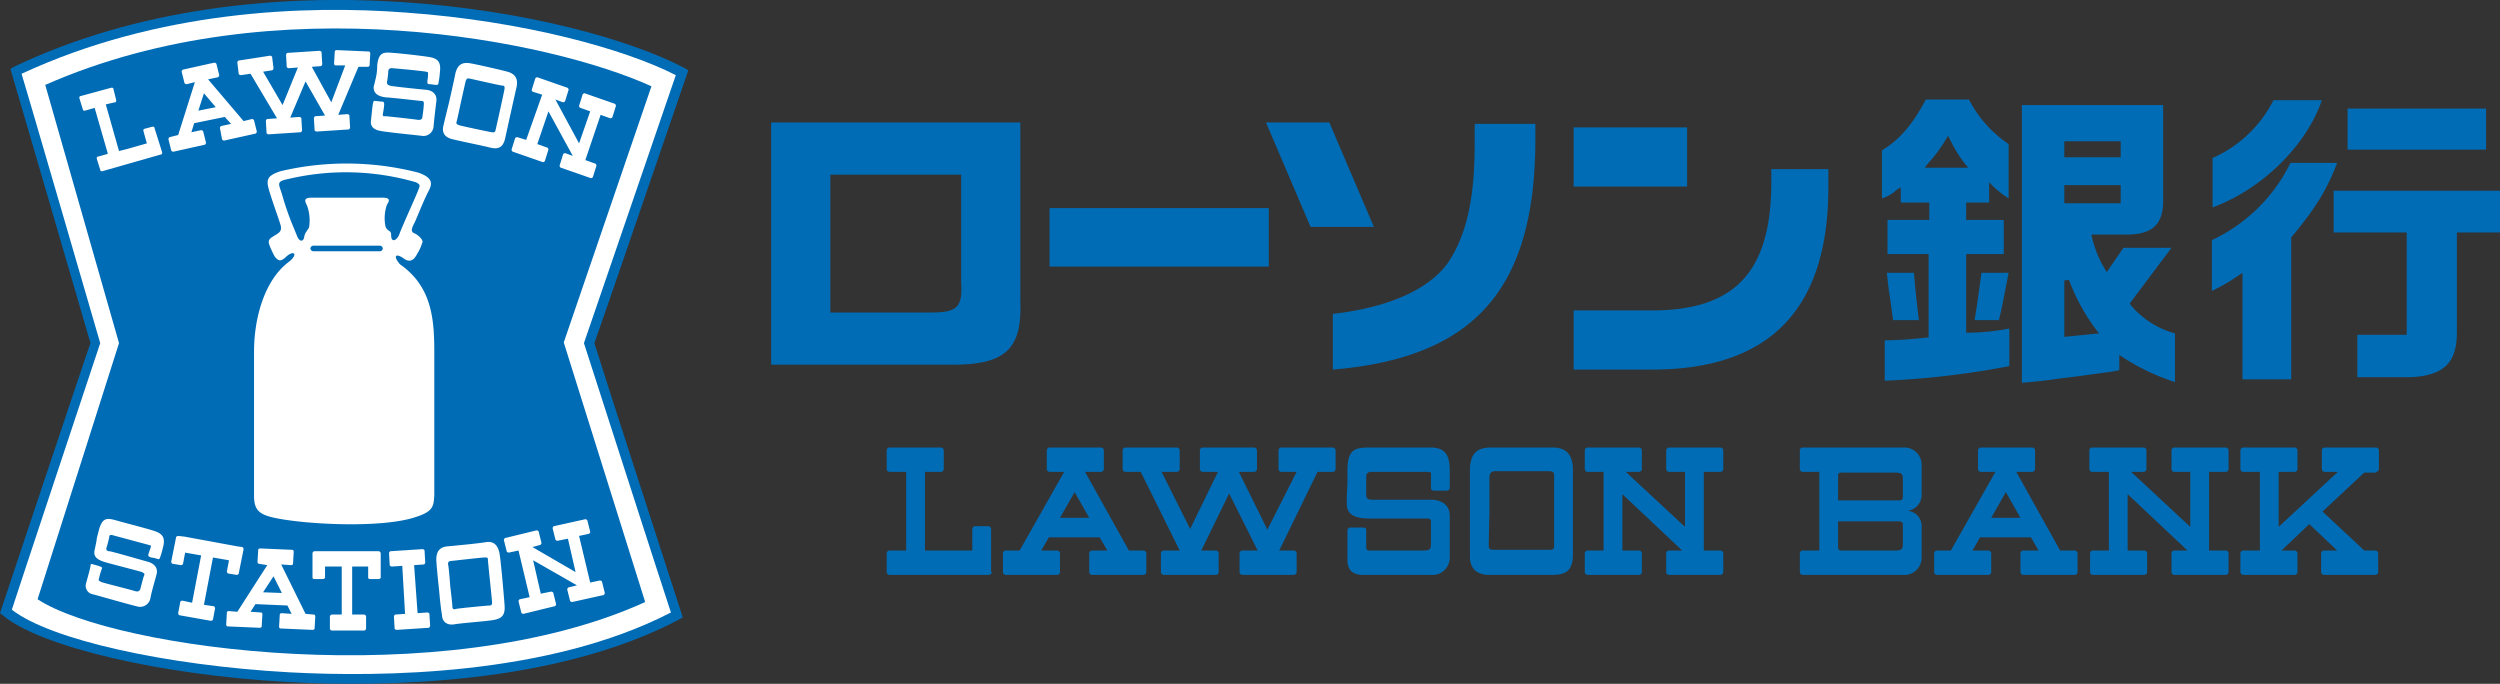
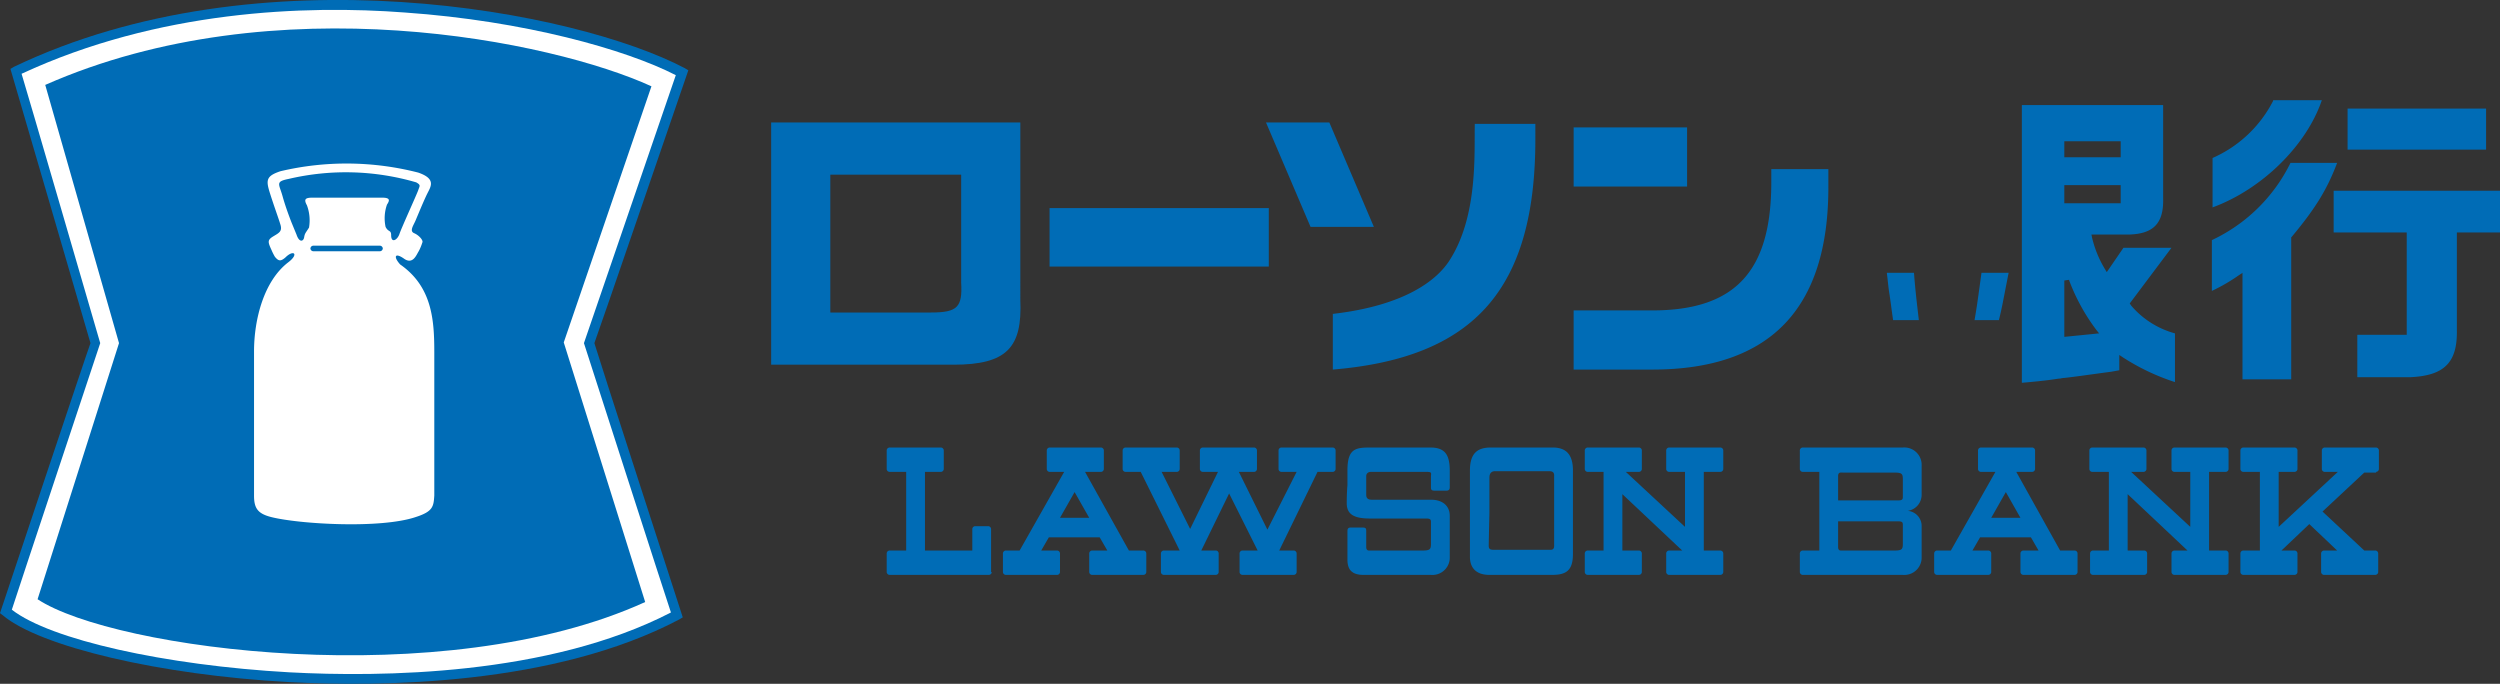
<svg xmlns="http://www.w3.org/2000/svg" id="レイヤー_1" data-name="レイヤー 1" viewBox="0 0 359.2 98.25">
  <rect x="0" y="0" width="359.2" height="98.25" fill="#333333" stroke="none" />
  <defs>
    <style>.cls-1{fill:#006cb6}.cls-2{fill:#fff}</style>
  </defs>
  <path class="cls-1" d="M2.8 10.6l-.5.3s11.4 39 11.5 39.4c-.2.4-13 38.8-13 38.8l.4.3C6.5 93.9 23.8 98 42.3 99c13.2.7 38.1.5 56.1-9l.5-.3S86.3 50.8 86.2 50.3c.2-.4 13.5-39.2 13.5-39.2l-.5-.3C83.7 2.6 38.1-6.3 2.8 10.6z" transform="translate(-.8 -1)" />
  <path class="cls-2" d="M59 2.8c17.1 1.2 31.7 5.3 38.9 9-.4 1.2-13.2 38.5-13.2 38.5S96.8 87.9 97.2 89c-17.6 9.1-41.8 9.3-54.8 8.6-17.9-1-34.4-4.7-39.9-9 .3-1 12.7-38.3 12.7-38.3S4.3 12.8 3.9 11.6C23.5 2.5 44.6 1.7 59 2.8z" transform="translate(-.8 -1)" />
  <path class="cls-1" d="M7.3 13.2c33.1-14.6 72.9-6.3 87.1.2L81.8 50.2l11.7 37.3c-29 13.2-76.4 6.8-87.3-.4l11.7-36.8z" transform="translate(-.8 -1)" />
  <path class="cls-2" d="M42.2 38.7c-3.5 2.7-4.9 8.2-4.9 12.8v20.7c0 1.8.5 2.6 2.5 3.1 4 1 15.6 1.7 20.7 0 2.5-.8 2.6-1.5 2.7-3.1V51.6c0-4.6-.3-9.4-4.9-12.6-1-1.1-.8-1.8.6-.8 1.2.8 1.7-.5 2-1s.5-1.1.6-1.4-.5-1-1.2-1.3-.1-1.1.2-1.8 1.2-2.9 1.7-3.9 1.3-2.1-1.3-3a41.4 41.4 0 0 0-19.8-.2c-2.1.7-2.1 1.3-1.5 3.2s1.2 3.5 1.5 4.5-.3 1.2-1.1 1.7-.7.8-.2 1.9a8.12 8.12 0 0 0 .5 1c.5.6.8.7 1.5.1 1.2-1.2 2-.5.4.7z" transform="translate(-.8 -1)" />
  <path class="cls-1" d="M55.4 37.1a.43.43 0 0 0 .4-.4.43.43 0 0 0-.4-.4h-9.6a.43.43 0 0 0-.4.4.43.43 0 0 0 .4.4zM42.7 33s-.8-2-1.3-3.8-1.1-2.1.9-2.5a36 36 0 0 1 18.3.5c.7.4.5.5.3 1.1s-2.4 5.4-2.7 6.3-1.2 1.4-1.2.2c0-.8-.4-.4-.8-1.2a5.94 5.94 0 0 1 .2-3.2c.4-.6.5-1-.7-1h-10c-1 0-1.3.2-.8 1.1a6.19 6.19 0 0 1 .3 3.2c-.5.8-.6.8-.7 1.4s-.7.8-1.1-.4z" transform="translate(-.8 -1)" />
-   <path class="cls-2" d="M14.7 78.5s-.1.2.3-1.3c.5-1.9 1.2-1.8 2.6-1.4s4.2 1.1 5.4 1.5 1.6 1 1.2 2.4a10.26 10.26 0 0 1-.4 1.4c-.1.2-.1.3-.4.2a3.71 3.71 0 0 0-.9-.2c-.2-.1-.4-.1-.4-.4l.3-.9c.1-.3.2-.4-.2-.5L17 77.9c-.3-.1-.5 0-.5.2s-.3 1.3-.4 1.6.1.5.4.5 4.4 1.2 5.5 1.5 1.5 1 1.3 1.8-.7 2.4-.9 3.5a1.51 1.51 0 0 1-2 1.1c-.9-.2-5.1-1.4-6.2-1.7a1.25 1.25 0 0 1-1-1.7c.2-.8.6-2.1.6-2.4s.2-.3.4-.2a9.25 9.25 0 0 1 1 .3c.3.1.3.2.2.4a12.75 12.75 0 0 0-.4 1.4c-.1.3.2.3.3.4s4.2 1.1 4.8 1.3.8 0 .9-.4.4-1.6.5-1.8.1-.3-.3-.5c-.2-.1-3.8-1-5.2-1.4s-1.8-.9-1.6-1.8.3-1.5.3-1.5zm15.4 9.4l1.3-6.8 2.3.4-.3 1.6c0 .1.1.3.2.3l1.2.2c.1 0 .3-.1.3-.2l.7-3.5c0-.1-.1-.3-.2-.3l-.7-.1-7.6-1.4-.9-.1c-.1 0-.3.1-.3.2l-.7 3.5c0 .1.1.3.2.3l1.2.2c.1 0 .3-.1.3-.2l.3-1.6 2.3.4-1.3 6.8-1.4-.3c-.1 0-.3.1-.3.2l-.3 1.6c0 .1.1.3.2.3l4.5.8c.1 0 .3-.1.3-.2l.3-1.6c0-.1-.1-.3-.2-.3l-1.4-.2zm15.8 1.4c.1 0 .2.1.2.3l-.1 1.7c0 .1-.1.2-.3.2l-4.6-.2c-.1 0-.2-.1-.2-.3l.1-1.7c0-.1.1-.2.3-.2l1.4.1-.6-1.2-4.6-.2-.7 1.1 1.5.1c.1 0 .2.1.2.3l-.1 1.7c0 .1-.1.2-.3.2l-4.6-.2c-.1 0-.2-.1-.2-.3l.1-1.7c0-.1.1-.2.3-.2l1.2.1 4.3-6.7L38 82c-.1 0-.2-.1-.2-.3l.1-1.7c0-.1.1-.2.3-.2l4.6.2c.1 0 .2.1.2.3l-.1 1.7c0 .1-.1.2-.3.2l-1.4-.1 3.5 7.1zm-7.3-3.2l2.7.1-1.2-2.4-1.5 2.3zm12.8 3.2v-6.9h2.3V84c0 .1.1.2.3.2h1.2c.1 0 .3-.1.3-.2v-3.5a.32.32 0 0 0-.3-.3H46a.32.32 0 0 0-.3.3V84c0 .1.1.2.3.2h1.2c.1 0 .3-.1.3-.2v-1.6h2.4v6.9h-1.4a.32.32 0 0 0-.3.3v1.7a.32.32 0 0 0 .3.3h4.6a.32.32 0 0 0 .3-.3v-1.7a.32.32 0 0 0-.3-.3zm9.4-.2l1.4-.1c.1 0 .3.1.3.2l.1 1.7c0 .1-.1.3-.2.3l-4.6.3c-.1 0-.3-.1-.3-.2l-.1-1.7c0-.1.1-.3.2-.3l1.4-.1-.4-6.9-1.5.1c-.1 0-.3-.1-.3-.2l-.1-1.7c0-.1.1-.3.2-.3l4.6-.3c.1 0 .3.1.3.2l.1 1.7c0 .1-.1.3-.2.3l-1.4.1.5 6.9zm21.6-10.7l1.1 4.8-6.2-3.6 1.1-.3c.1 0 .2-.2.2-.3l-.4-1.6c0-.1-.2-.2-.3-.2l-4.5 1.1c-.1 0-.2.2-.2.3l.4 1.6c0 .1.2.2.3.2l1.4-.3 1.6 6.7-1.4.3c-.1 0-.2.2-.2.3l.4 1.6c0 .1.2.2.3.2l4.5-1.1c.1 0 .2-.2.2-.3l-.4-1.6c0-.1-.2-.2-.3-.2l-1.5.3-1.1-4.8 6.3 3.6-1.2.3c-.1 0-.2.2-.2.3l.4 1.6c0 .1.2.2.3.2l4.5-1c.1 0 .2-.2.2-.3l-.4-1.6c0-.1-.2-.2-.3-.2l-1.4.3L84 78l1.4-.3c.1 0 .2-.2.2-.3l-.4-1.6c0-.1-.2-.2-.3-.2l-4.5 1c-.1 0-.2.2-.2.3l.4 1.6c0 .1.2.2.3.2l1.5-.3zM54.9 11.7a9.34 9.34 0 0 0 .1-1.3c.2-2 1-1.9 2.3-1.8s4 .4 5.2.6 1.7.7 1.5 2.2a10.4 10.4 0 0 1-.2 1.5.27.27 0 0 1-.3.3c-.3 0-.7-.1-.9-.1s-.4 0-.4-.3.1-.6.1-1 .1-.4-.3-.5-4.6-.5-4.9-.5a.46.46 0 0 0-.5.3 12.77 12.77 0 0 1-.2 1.7c0 .4.2.4.4.5s4.1.5 5.2.6 1.6.8 1.5 1.6-.3 2.5-.4 3.6a1.47 1.47 0 0 1-1.8 1.4c-.9-.1-4.9-.5-5.9-.7s-1.4-.7-1.3-1.5.2-2.1.3-2.5.2-.3.3-.3.8.1 1 .1.3.1.3.4a9.32 9.32 0 0 1-.2 1.4c0 .4.2.3.4.3s3.9.4 4.5.5.8-.1.8-.5a16.24 16.24 0 0 0 .2-1.8c0-.2 0-.4-.4-.4-.2 0-3.5-.4-4.9-.5s-2-.7-1.9-1.6c.3-1.1.4-1.7.4-1.7zm10.4 4.1s.6-2.6.9-4.1 1.1-1.8 2.2-1.6 4.2.9 5.3 1.2 1.6 1 1.3 2.3-1.3 5.8-1.6 7.2-1 1.7-2.2 1.4-4.2-.9-5.4-1.2-1.5-1-1.3-1.9.8-3.3.8-3.3zm1.1 2.7c-.1.3.1.4.4.5s4.5 1 4.7 1 .4.1.5-.3 1.3-5.8 1.3-6 0-.4-.3-.4-4.6-1-4.7-1c-.3-.1-.5 0-.6.4s-.7 3.1-.7 3.1-.5 2.4-.6 2.7zm-42.3 4.4c0 .1 0 .3-.2.3l-4.2 1.2-4.2 1.2c-.1 0-.3 0-.3-.2l-.5-1.6c0-.1 0-.3.2-.3l1.4-.4-1.9-6.6-1.4.4c-.1 0-.3 0-.3-.2l-.5-1.6c0-.1 0-.3.2-.3l4.4-1.2c.1 0 .3 0 .3.2l.4 1.6c0 .1 0 .3-.2.3L16 16l1.9 6.7 1.2-.3 2.8-.8-.5-1.8c0-.1 0-.3.2-.3l1.1-.3c.1 0 .3 0 .3.2zm11.7-4.5l1.2-.3c.1 0 .3.1.3.2l.4 1.6c0 .1-.1.3-.2.3l-4.5 1c-.1 0-.3-.1-.3-.2l-.3-1.6c0-.1.1-.3.2-.3l1.4-.3-.9-1-4.4.9-.4 1.3 1.4-.3c.1 0 .3.1.3.2l.4 1.6c0 .1-.1.3-.2.3l-4.5 1c-.1 0-.3-.1-.3-.2L25 21c0-.1.1-.3.2-.3l1.2-.3 2.4-7.6-1.2.3c-.1 0-.3-.1-.3-.2l-.4-1.6c0-.1.1-.3.2-.3l4.5-1c.1 0 .3.1.3.2l.4 1.6c0 .1-.1.3-.2.3l-1.4.3zm-5.7-4l-.8 2.5 2.5-.5zm20.3-4H49c-.1 0-.2-.1-.2-.3l.1-1.7c0-.1.1-.2.3-.2l4.6.2c.1 0 .2.1.2.3l-.1 1.7c0 .1-.1.2-.3.2h-1.3l-2.9 6.9 1.3-.1c.1 0 .3.1.3.2l.1 1.7c0 .1-.1.3-.2.3l-4.6.3c-.1 0-.3-.1-.3-.2l-.1-1.7c0-.1.1-.3.2-.3l1.4-.1-2.8-4.9-2.2 5.2 1.3-.1c.1 0 .3.1.3.2l.1 1.7c0 .1-.1.3-.2.3l-4.6.3c-.1 0-.3-.1-.3-.2l-.1-1.7c0-.1.1-.3.2-.3l1.4-.1-3.8-6.4-1.4.2c-.1 0-.3-.1-.3-.2l-.2-1.6c0-.1.1-.3.2-.3l4.5-.7c.1 0 .3.1.3.2l.2 1.6c0 .1-.1.3-.2.3l-1.3.2 2.8 4.8 2.2-5.4-1.3.1c-.1 0-.3-.1-.3-.2l-.1-1.7c0-.1.1-.3.2-.3l4.6-.3c.1 0 .3.1.3.2l.1 1.7c0 .1-.1.3-.2.3l-1.3.1 2.8 5.1zm28.3 4.2l-1.3-.4c-.1 0-.2-.2-.2-.3l.5-1.6c0-.1.2-.2.3-.2l4.3 1.5c.1 0 .2.2.2.3l-.5 1.6c0 .1-.2.2-.3.2l-1.1-.4 3.4 6.3 1.6-4.6-1.4-.5c-.1 0-.2-.2-.2-.3l.5-1.6c0-.1.2-.2.3-.2l4.3 1.5c.1 0 .2.2.2.3l-.5 1.6c0 .1-.2.2-.3.2l-1.4-.5-2.2 6.5 1.4.5c.1 0 .2.2.2.3l-.5 1.6c0 .1-.2.2-.3.2l-4.3-1.5c-.1 0-.2-.2-.2-.3l.5-1.6c0-.1.2-.2.3-.2l1.1.4-3.5-6.4-1.6 4.7 1.4.5c.1 0 .2.2.2.3l-.5 1.6c0 .1-.2.2-.3.2l-4.3-1.5c-.1 0-.2-.2-.2-.3l.5-1.6c0-.1.2-.2.3-.2l1.3.4 2.3-6.5M63.9 85.9s-.3-2.7-.4-4.2.5-2.1 1.6-2.2 4.3-.4 5.5-.6 1.8.5 2 1.8.6 5.9.7 7.3-.4 1.9-1.7 2.1-4.3.4-5.5.6-1.8-.5-1.8-1.4c-.2-1-.4-3.4-.4-3.4zm1.9 2.3c0 .3.2.4.5.3s4.6-.5 4.8-.5.4 0 .4-.4-.6-5.9-.6-6.2-.1-.3-.5-.3-4.7.5-4.8.5c-.3 0-.5.2-.4.6s.3 3.1.3 3.1.3 2.5.3 2.9z" transform="translate(-.8 -1)" />
  <path class="cls-1" d="M120.1 45.9V26.1h18.8v15.5c.2 3.5-.5 4.3-4.3 4.3zm27.3-27.3h-35.8v34.8h26.2c7.7 0 9.9-2.5 9.6-9.3z" transform="translate(-.8 -1)" />
  <path class="cls-1" d="M150.8 29.9h31.5v8.4h-31.5z" />
  <path class="cls-1" d="M198.2 33.6h-9.1l-6.4-15h9.1zM221.4 21c0 21.6-8.8 31.4-29.1 33.1v-8c10.4-1.2 15.1-4.9 16.9-7.9 4-6.4 3.4-15.4 3.5-19.4h8.7V21zm21.8 6.8h-16.3v-8.5h16.3zm20.3.1c0 17.5-8.4 26.2-25.3 26.2h-11.3v-8.5h11.3c12 0 17.1-5.7 17.1-18.4v-1.9h8.2zM288 47c.4-1.6.5-2.2 1.2-5.8l.2-1h-3.9c-.6 4.4-.7 5.1-1 6.8zm18.8-2.4l6-8h-6.9l-2.4 3.5-.3-.5a15.66 15.66 0 0 1-1.8-4.4l-.1-.5h5.4c3.5-.1 5-1.6 4.9-5.2V16.1h-20.3V56c3.5-.3 4.6-.5 5.3-.6.3 0 .5-.1.8-.1 1.8-.2 3.1-.4 6.8-.9l1.1-.2V52l.6.4a31.8 31.8 0 0 0 7.4 3.5v-7a12.62 12.62 0 0 1-6.3-4zm-9.4-23.3h8.1v2.3h-8.1zm0 6.3h8.1v2.6h-8.1zm0 21.8v-8.1l.7-.1v.1a28.33 28.33 0 0 0 3.9 7.1l.4.5z" transform="translate(-.8 -1)" />
-   <path class="cls-1" d="M283.7 15.3h-6.2c-1.9 3.6-3.8 5.8-6.3 7.3v6.9a5.66 5.66 0 0 0 2.1-1.2l.6-.4v2.2h4.1v2.5h-6v4.9h5.9v12h-.3a56.63 56.63 0 0 1-6 .4v5.8a120.3 120.3 0 0 0 17.9-2.1v-5.4a31.37 31.37 0 0 1-5.8.6h-.4V37.5h5.4v-4.9h-5.4v-2.5h3.3v-2.9l.6.6a14.58 14.58 0 0 0 2.2 1.7v-7.8a17.19 17.19 0 0 1-5.7-6.4zm-6.3 9.7l.5-.6a21.28 21.28 0 0 0 2.5-3.4l.3-.5.3.6a19.39 19.39 0 0 0 2.1 3.4l.5.6h-6.2z" transform="translate(-.8 -1)" />
  <path class="cls-1" d="M272.5 44.8c.1.8.2 1.5.3 2.2h3.7c-.3-2.6-.5-4.2-.7-6.8h-3.9c.2 1.6.2 2 .4 3.2zm74.1 4.3h-7.1v6.1h7.5c5-.2 6.9-2.1 6.8-6.8v-14h6.2v-6h-23.9v6h10.5zm-19.2-33.6a17.85 17.85 0 0 1-8.7 8.2v7.1c7.1-2.6 13.5-8.9 15.7-15.4h-7zm-8.8 20v7.3a26.07 26.07 0 0 0 3.8-2.2l.6-.4v15.3h7V35.1l.1-.1c3.5-4.2 5.1-6.9 6.5-10.6h-6.7a23.86 23.86 0 0 1-11.3 11.1z" transform="translate(-.8 -1)" />
  <path class="cls-1" d="M337.3 15.6h19.9v5.9h-19.9z" />
  <path class="cls-1" d="M194.4 70.7v-2.1c0-3.2 1.2-3.3 3.4-3.3h8.5c2 0 2.8.9 2.8 3.3V71c0 .3-.1.5-.5.5h-1.5c-.4 0-.7 0-.7-.4v-1.6c0-.5.2-.7-.6-.7h-8c-.5 0-.7.3-.7.6v2.7c0 .6.4.7.8.7h8.5c1.8 0 2.7 1 2.7 2.3V81a2.49 2.49 0 0 1-2.7 2.6h-9.7c-1.8 0-2.3-.9-2.3-2.2v-4.1c0-.5.3-.5.5-.5h1.7c.4 0 .5.1.5.5v2.3c0 .6.4.5.7.5h7.4c1.1 0 1.2-.2 1.2-1v-3c0-.4 0-.6-.7-.6h-8.1c-2.4 0-3.3-.7-3.3-2.2s.1-2.6.1-2.6zm17.6 4.8v-6.9c0-2.5 1.1-3.3 3-3.3h8.9c2 0 2.9 1.1 2.9 3.3v12c0 2.4-1 3-3 3h-9c-2 0-2.8-1.1-2.8-2.6zm2.7 3.9c0 .5.2.6.8.6h7.9c.4 0 .7 0 .7-.6V69.3c0-.4-.2-.6-.7-.6h-7.8c-.4 0-.8.2-.8.9v5.1s-.1 4.2-.1 4.7zm-71.4 3.8a.43.43 0 0 1-.4.4h-14.3a.43.43 0 0 1-.4-.4v-2.7a.43.43 0 0 1 .4-.4h2.4V68.8h-2.4a.43.43 0 0 1-.4-.4v-2.7a.43.43 0 0 1 .4-.4h7.4a.43.43 0 0 1 .4.4v2.7a.43.43 0 0 1-.4.4h-2.3v11.3h6.8V77a.43.43 0 0 1 .4-.4h1.9a.43.43 0 0 1 .4.4v6.2zm19.7-3.1h2.1a.43.43 0 0 1 .4.4v2.7a.43.43 0 0 1-.4.4h-7.4a.43.43 0 0 1-.4-.4v-2.7a.43.43 0 0 1 .4-.4h2.2l-1.1-1.9h-7.3l-1.1 1.9h2.3a.43.43 0 0 1 .4.4v2.7a.43.43 0 0 1-.4.4h-7.4a.43.43 0 0 1-.4-.4v-2.7a.43.43 0 0 1 .4-.4h2l6.4-11.3h-2.1a.43.43 0 0 1-.4-.4v-2.7a.43.43 0 0 1 .4-.4h7.4a.43.43 0 0 1 .4.4v2.7a.43.43 0 0 1-.4.4h-2.3zm-7.8-8.4l-2.1 3.7h4.2zm31.9-2.9h-2.2a.43.43 0 0 1-.4-.4v-2.7a.43.43 0 0 1 .4-.4h7.4a.43.43 0 0 1 .4.4v2.7a.43.43 0 0 1-.4.4h-2.2l-5.5 11.3h2.1a.43.43 0 0 1 .4.4v2.7a.43.43 0 0 1-.4.4h-7.4a.43.43 0 0 1-.4-.4v-2.7a.43.43 0 0 1 .4-.4h2.2l-4.1-8.2-4 8.2h2.1a.43.43 0 0 1 .4.4v2.7a.43.43 0 0 1-.4.4H168a.43.43 0 0 1-.4-.4v-2.7a.43.43 0 0 1 .4-.4h2.3l-5.6-11.3h-2.2a.43.43 0 0 1-.4-.4v-2.7a.43.43 0 0 1 .4-.4h7.4a.43.43 0 0 1 .4.4v2.7a.43.43 0 0 1-.4.4h-2.2l4.1 8.2 4-8.2h-2.2a.43.43 0 0 1-.4-.4v-2.7a.43.43 0 0 1 .4-.4h7.4a.43.43 0 0 1 .4.4v2.7a.43.43 0 0 1-.4.4h-2.2l4.1 8.3zm44.1 0h-2.3a.43.43 0 0 1-.4-.4v-2.7a.43.43 0 0 1 .4-.4h7.4a.43.43 0 0 1 .4.4v2.7a.43.43 0 0 1-.4.4h-1.9l8.5 7.9v-7.9h-2.3a.43.43 0 0 1-.4-.4v-2.7a.43.43 0 0 1 .4-.4h7.4a.43.43 0 0 1 .4.4v2.7a.43.43 0 0 1-.4.4h-2.4v11.3h2.4a.43.43 0 0 1 .4.4v2.7a.43.43 0 0 1-.4.4h-7.4a.43.43 0 0 1-.4-.4v-2.7a.43.43 0 0 1 .4-.4h1.9l-8.6-8.1v8.1h2.4a.43.43 0 0 1 .4.4v2.7a.43.43 0 0 1-.4.4h-7.4a.43.43 0 0 1-.4-.4v-2.7a.43.43 0 0 1 .4-.4h2.3V68.8m65.6 11.3h2.1a.43.43 0 0 1 .4.4v2.7a.43.43 0 0 1-.4.4h-7.4a.43.43 0 0 1-.4-.4v-2.7a.43.43 0 0 1 .4-.4h2.2l-1.1-1.9h-7.3l-1.1 1.9h2.3a.43.43 0 0 1 .4.4v2.7a.43.43 0 0 1-.4.4h-7.4a.43.43 0 0 1-.4-.4v-2.7a.43.43 0 0 1 .4-.4h2l6.4-11.3h-2.1a.43.43 0 0 1-.4-.4v-2.7a.43.43 0 0 1 .4-.4h7.4a.43.43 0 0 1 .4.4v2.7a.43.43 0 0 1-.4.4h-2.3zm-7.8-8.4l-2.1 3.7h4.2zm14.7-2.9h-2.3a.43.43 0 0 1-.4-.4v-2.7a.43.43 0 0 1 .4-.4h7.4a.43.43 0 0 1 .4.4v2.7a.43.43 0 0 1-.4.4H307l8.5 7.9v-7.9h-2.3a.43.43 0 0 1-.4-.4v-2.7a.43.43 0 0 1 .4-.4h7.4a.43.43 0 0 1 .4.4v2.7a.43.43 0 0 1-.4.4h-2.4v11.3h2.4a.43.43 0 0 1 .4.4v2.7a.43.43 0 0 1-.4.4h-7.4a.43.43 0 0 1-.4-.4v-2.7a.43.43 0 0 1 .4-.4h1.9l-8.6-8.1v8.1h2.4a.43.43 0 0 1 .4.4v2.7a.43.43 0 0 1-.4.4h-7.4a.43.43 0 0 1-.4-.4v-2.7a.43.43 0 0 1 .4-.4h2.3V68.8m38.4 0a.43.43 0 0 0 .4-.4v-2.7a.43.43 0 0 0-.4-.4h-7.4a.43.43 0 0 0-.4.4v2.7a.43.43 0 0 0 .4.4h1.9l-8.5 7.9v-7.9h2.3a.43.43 0 0 0 .4-.4v-2.7a.43.43 0 0 0-.4-.4h-7.4a.43.43 0 0 0-.4.4v2.7a.43.43 0 0 0 .4.4h2.4v11.3h-2.4a.43.43 0 0 0-.4.4v2.7a.43.43 0 0 0 .4.4h7.4a.43.43 0 0 0 .4-.4v-2.7a.43.43 0 0 0-.4-.4h-1.9l4-3.8 4 3.8h-1.9a.43.43 0 0 0-.4.4v2.7a.43.43 0 0 0 .4.4h7.4a.43.43 0 0 0 .4-.4v-2.7a.43.43 0 0 0-.4-.4h-1.6l-6-5.6 6-5.6h1.7zm-65.3 3.3v-4.2a2.49 2.49 0 0 0-2.7-2.6h-14.4a.43.43 0 0 0-.4.4v2.7a.43.43 0 0 0 .4.4h2.4v11.3h-2.4a.43.43 0 0 0-.4.4v2.7a.43.43 0 0 0 .4.4h14.4a2.49 2.49 0 0 0 2.7-2.6v-4.4a2.17 2.17 0 0 0-2-2.2 2.33 2.33 0 0 0 2-2.3zm-2.7 7c0 .8-.1 1-1.2 1h-7.4c-.3 0-.7.1-.7-.5v-3.7h8.6c.7 0 .7.2.7.6zm0-6.8c0 .4 0 .6-.7.6h-8.6v-3.5c0-.6.4-.5.7-.5h7.4c1.1 0 1.2.2 1.2 1z" transform="translate(-.8 -1)" />
</svg>